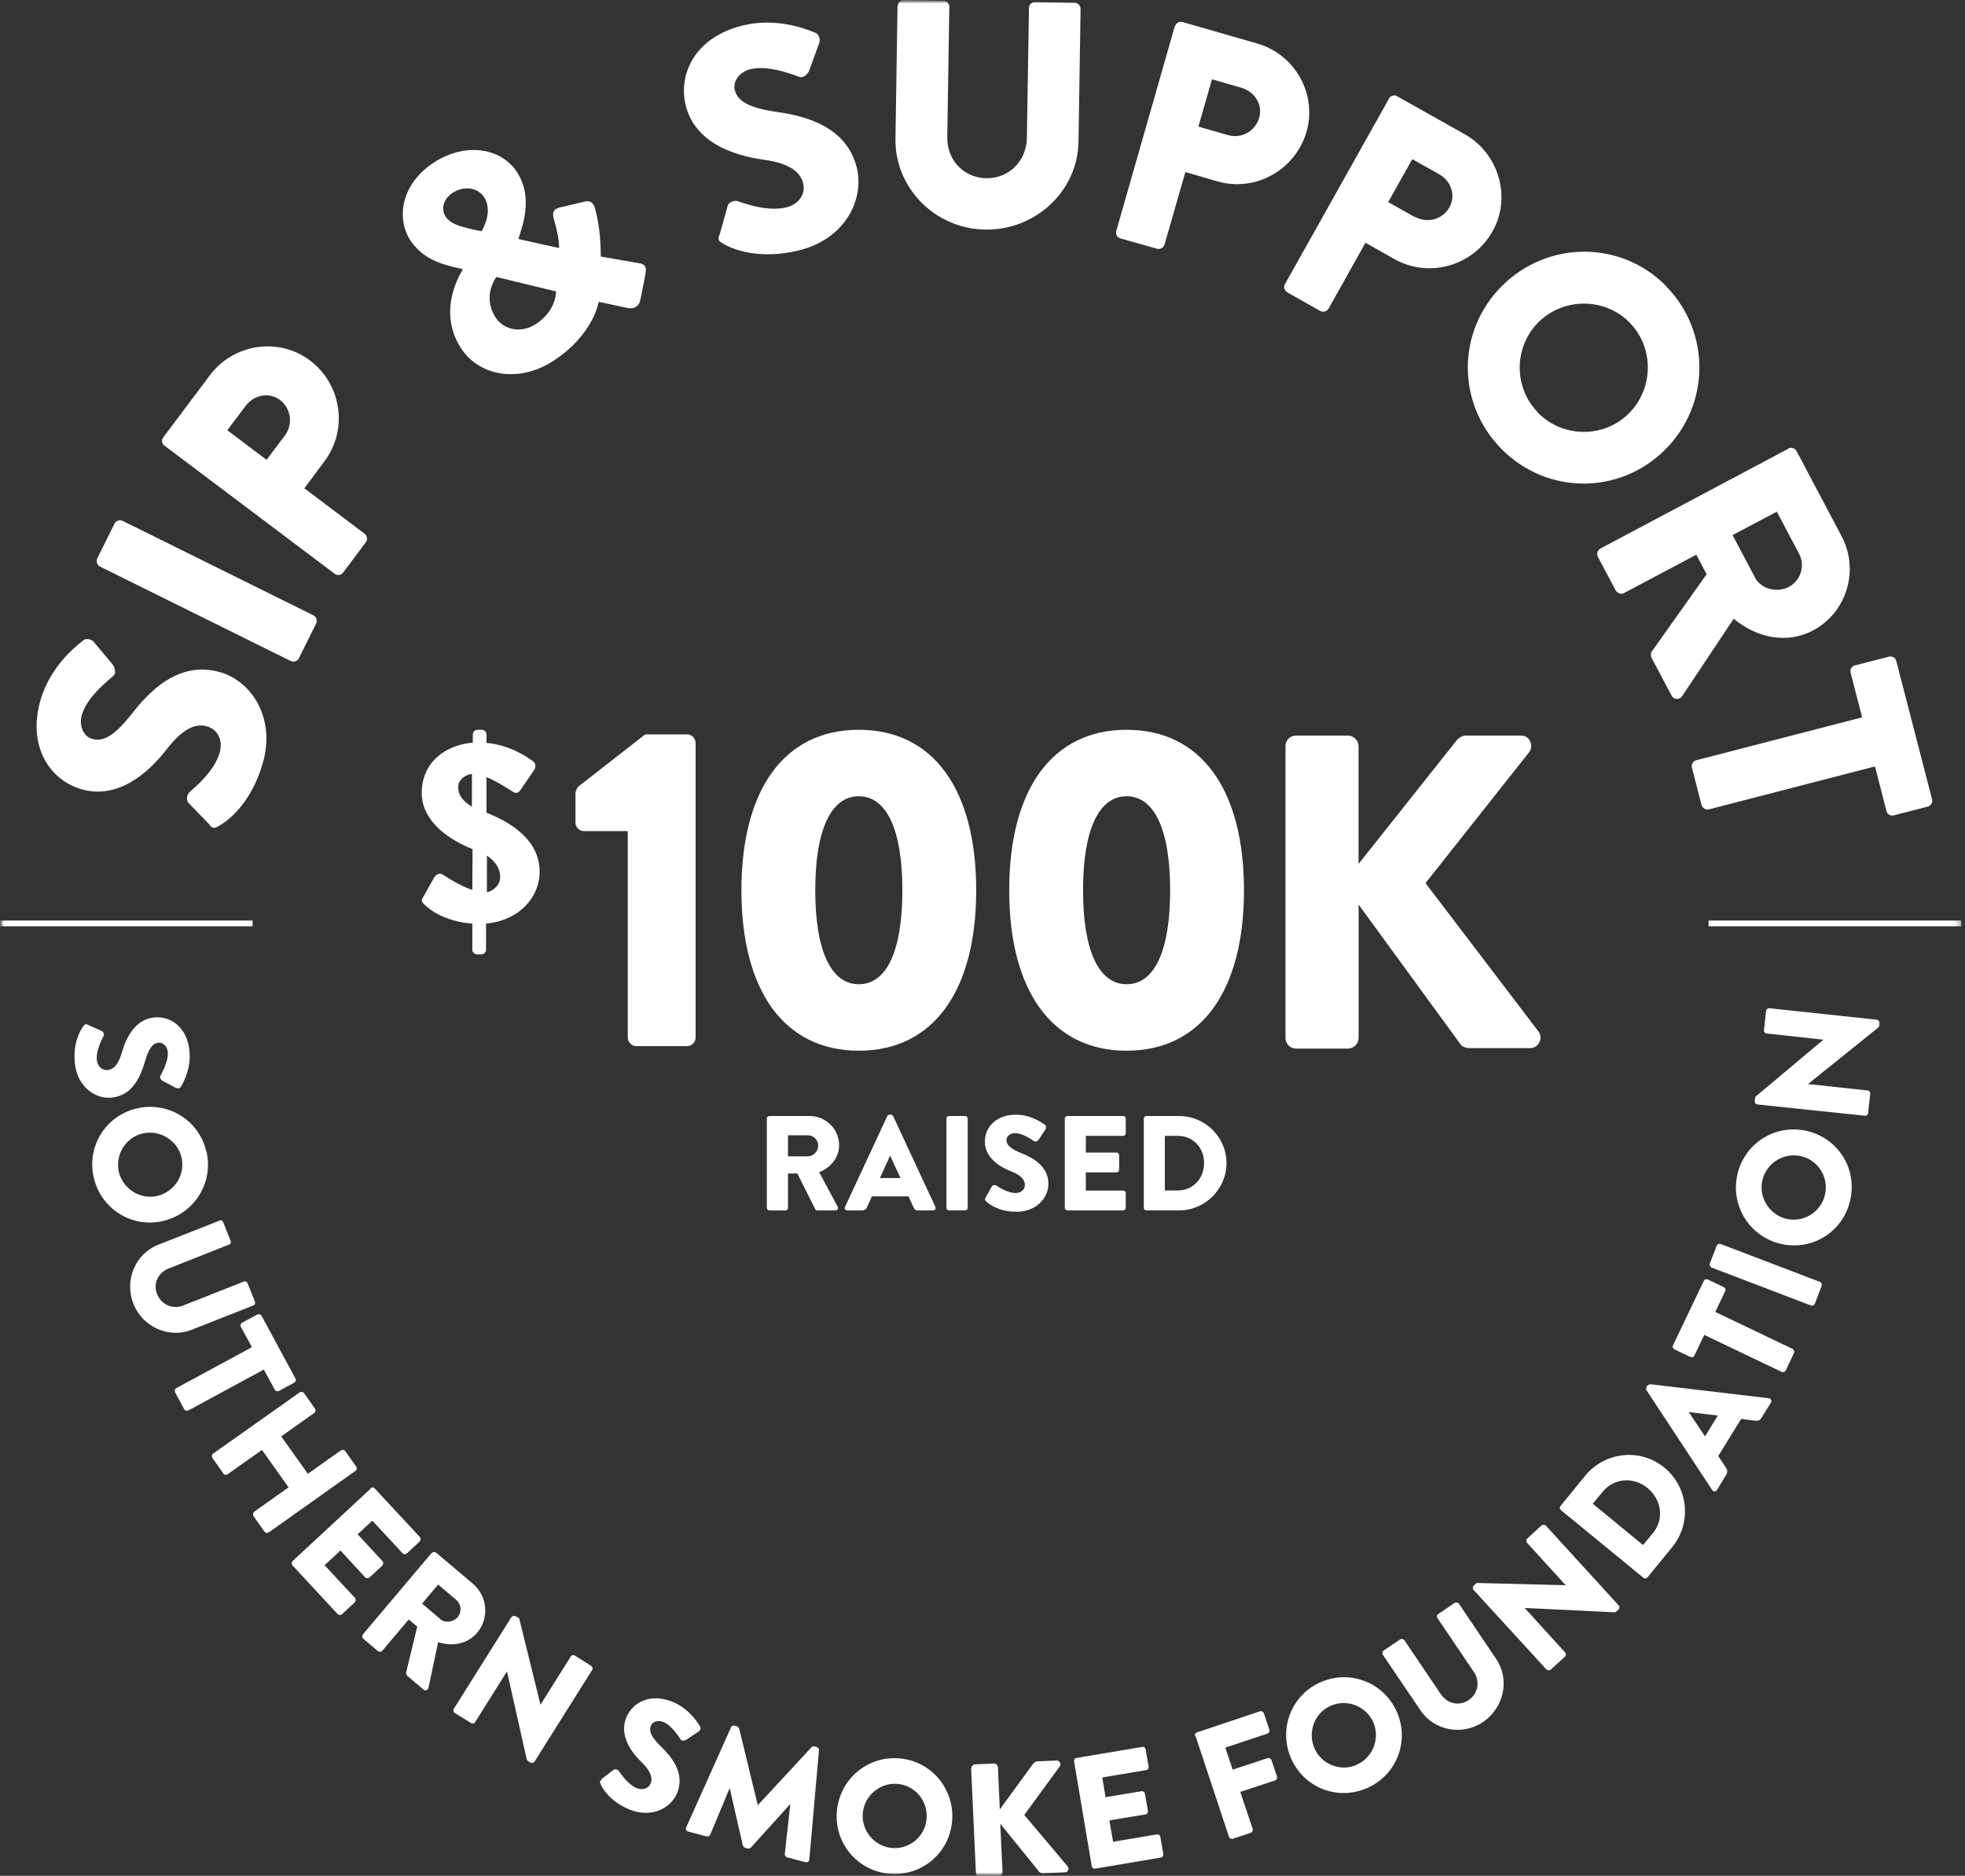
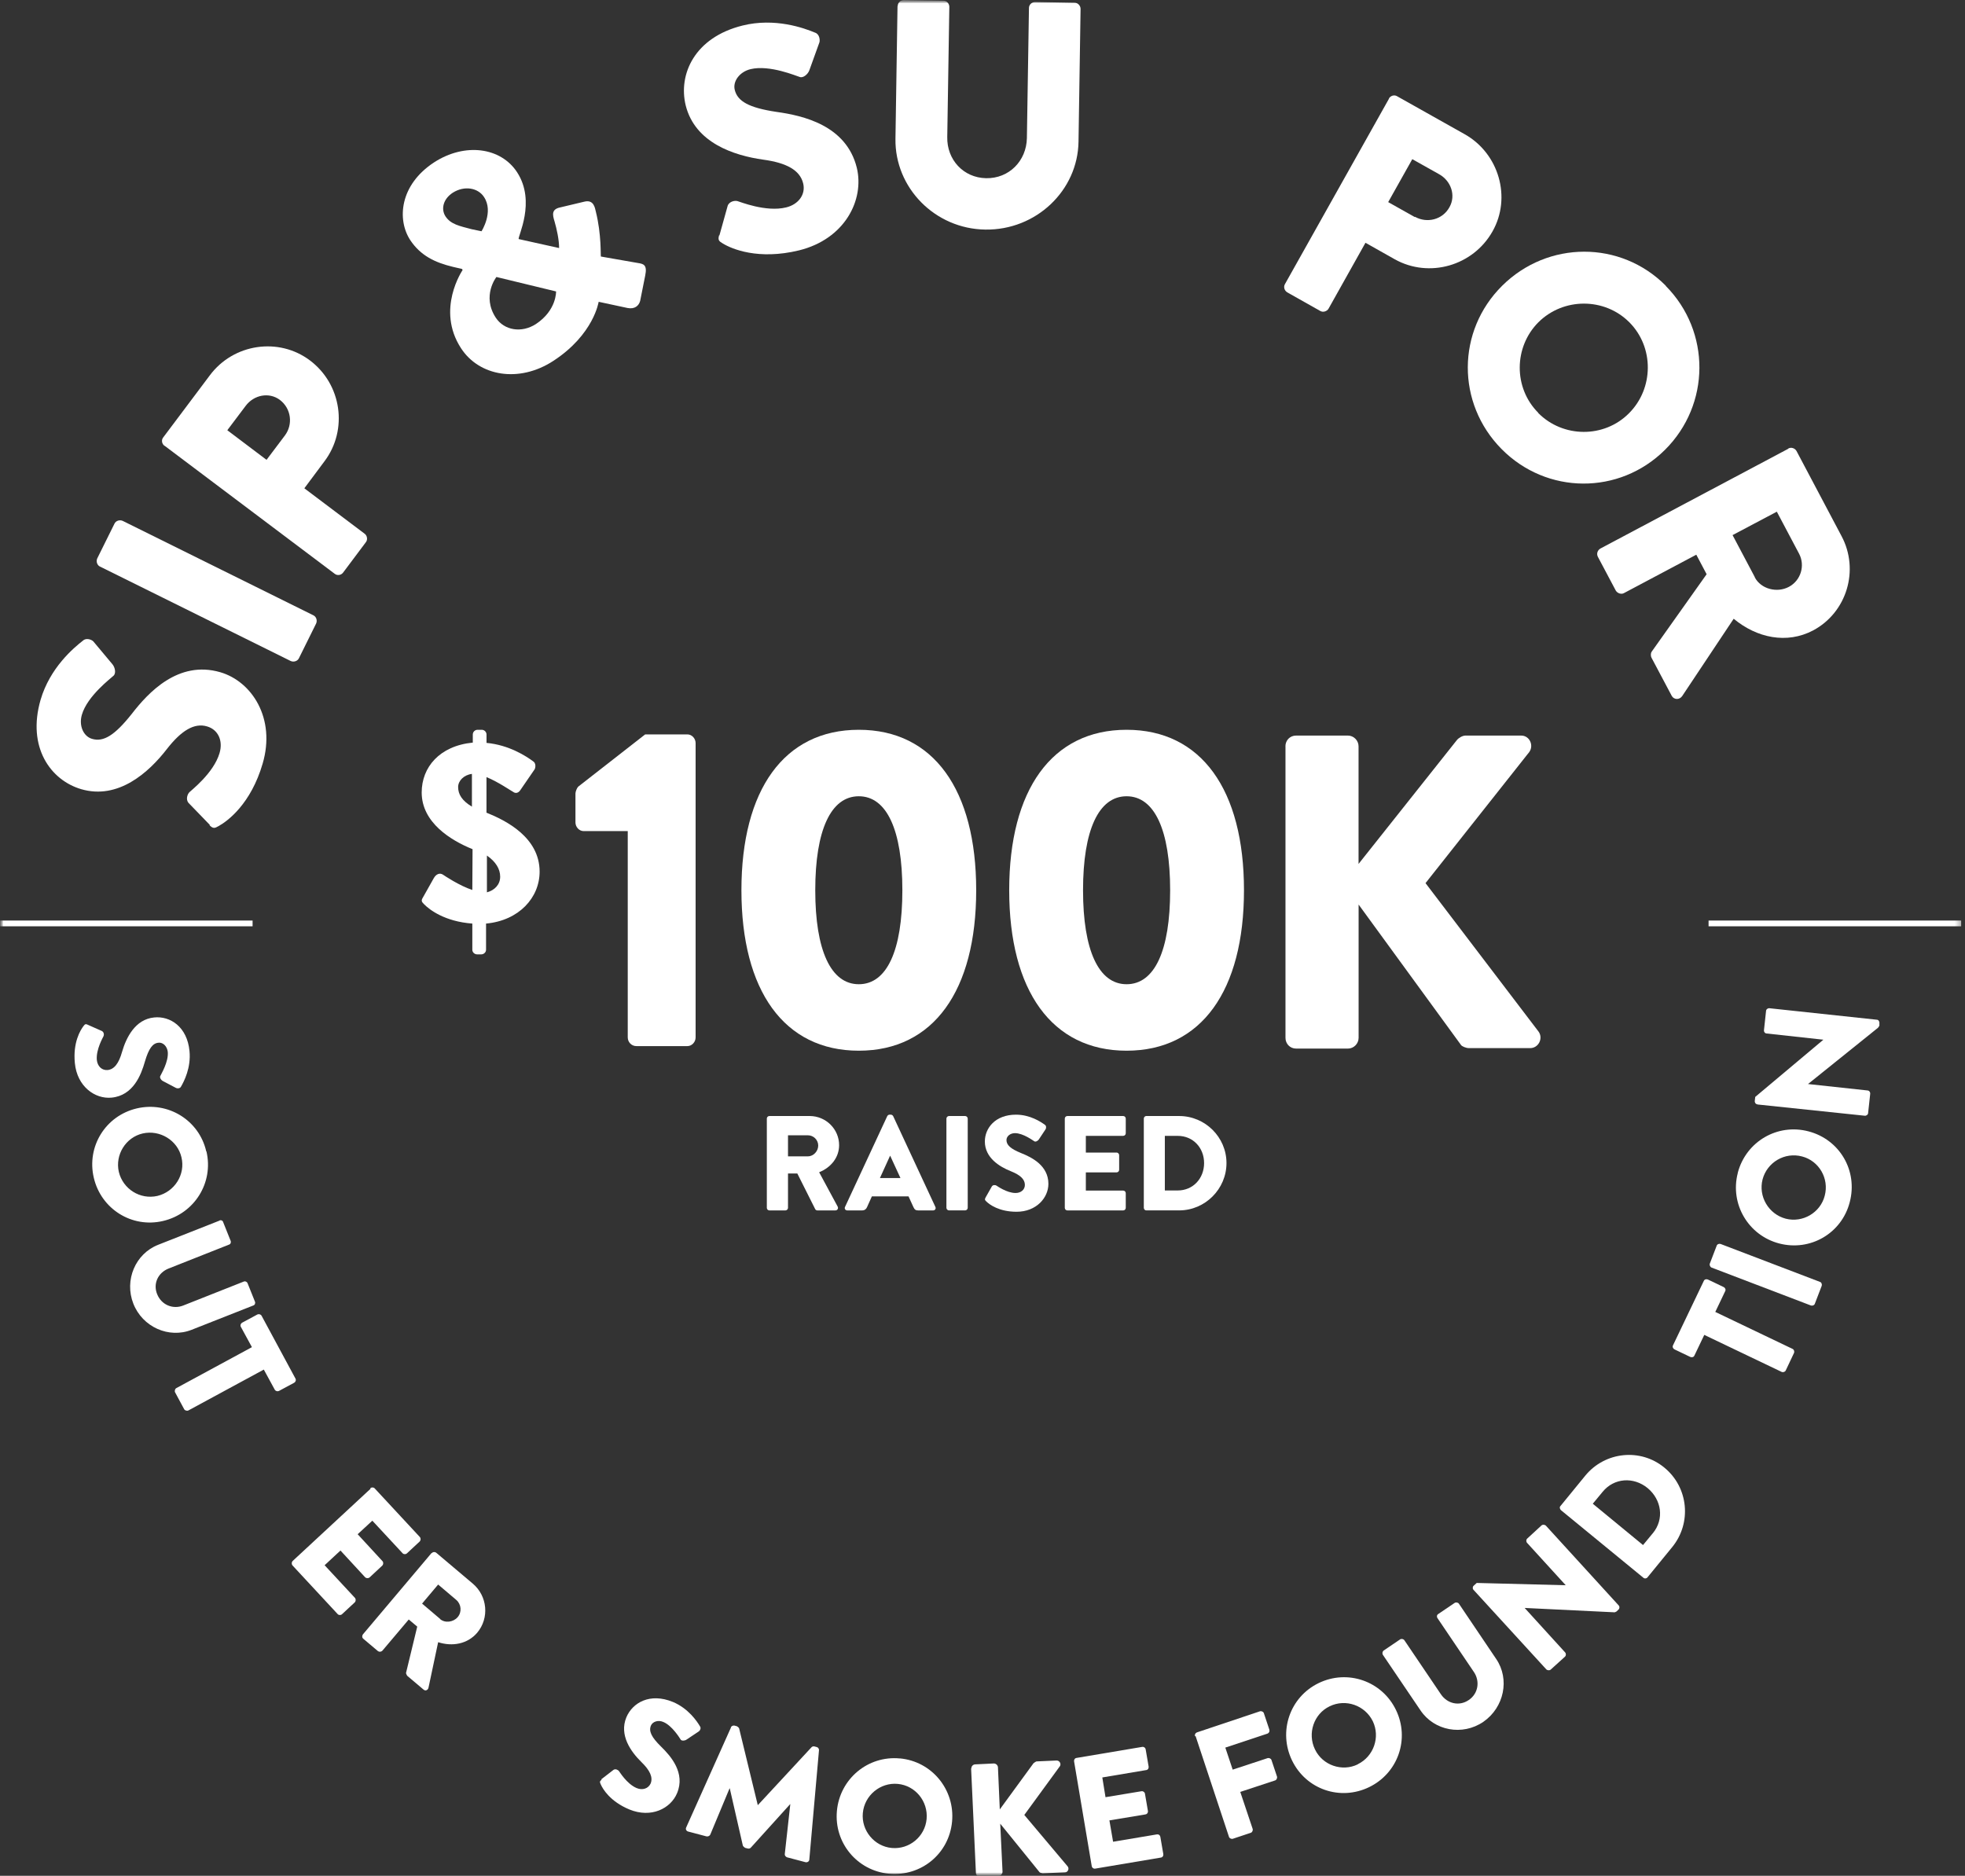
<svg xmlns="http://www.w3.org/2000/svg" width="287" height="274" viewBox="0 0 287 274" fill="none">
  <rect x="0" y="0" width="287" height="274" fill="#333333" stroke="none" />
  <mask id="mask0_286_343" style="mask-type:luminance" maskUnits="userSpaceOnUse" x="0" y="0" width="287" height="274">
    <path d="M286.634 0H0V274H286.634V0Z" fill="white" />
  </mask>
  <g mask="url(#mask0_286_343)">
    <mask id="mask1_286_343" style="mask-type:luminance" maskUnits="userSpaceOnUse" x="0" y="0" width="292" height="275">
      <path d="M291.38 0H0V274.162H291.38V0Z" fill="white" />
    </mask>
    <g mask="url(#mask1_286_343)">
      <path d="M30.657 120.506L27.542 117.287C27.071 116.75 27.411 115.911 27.712 115.675C27.844 115.505 31.2 112.955 32.066 110.005C32.603 108.196 31.863 106.584 30.256 106.112C28.381 105.542 26.468 106.715 24.357 109.435C21.708 112.856 17.256 116.848 11.86 115.275C7.402 113.964 3.92 109.166 5.927 102.224C7.304 97.525 10.752 94.641 12.129 93.566C12.6 93.128 13.401 93.435 13.637 93.698L16.417 97.021C16.817 97.492 16.987 98.397 16.548 98.732C16.214 99.066 12.759 101.649 11.959 104.401C11.487 106.013 12.195 107.554 13.434 107.922C15.112 108.426 16.751 107.417 19.23 104.297C21.642 101.177 26.029 96.412 32.165 98.189C36.787 99.532 40.307 104.933 38.361 111.54C36.65 117.413 33.267 119.93 31.929 120.665C31.359 120.999 31.123 121.065 30.591 120.533L30.657 120.5V120.506Z" fill="white" />
      <path d="M14.608 82.765C14.175 82.562 14.005 81.992 14.208 81.559L16.72 76.492C16.922 76.054 17.493 75.889 17.926 76.087L45.77 89.877C46.203 90.08 46.373 90.65 46.17 91.083L43.659 96.15C43.456 96.583 42.886 96.753 42.452 96.55L14.608 82.76V82.765Z" fill="white" />
      <path d="M24.021 65.118C23.653 64.85 23.516 64.279 23.851 63.879L30.65 54.821C34.099 50.193 40.701 49.217 45.257 52.639C49.913 56.126 50.856 62.772 47.401 67.367L44.451 71.325L53.263 77.966C53.63 78.234 53.734 78.838 53.433 79.205L50.115 83.635C49.814 84.041 49.244 84.107 48.876 83.805L24.048 65.118H24.015H24.021ZM41.611 63.611C42.817 61.998 42.548 59.684 40.876 58.412C39.302 57.239 37.087 57.672 35.881 59.284L33.2 62.843L38.93 67.169L41.611 63.611Z" fill="white" />
      <path d="M67.548 39.418L67.482 39.287L66.177 38.985C63.529 38.349 61.418 37.34 59.91 35.059C57.969 32.071 58.369 27.01 63.397 23.72C67.888 20.803 73.146 21.504 75.526 25.162C78.339 29.488 75.559 34.62 75.762 34.922L81.662 36.232C81.662 35.059 81.327 33.48 80.993 32.339C80.691 31.369 80.527 30.563 81.832 30.294L85.352 29.455C86.728 29.121 86.893 30.36 87.03 30.93C87.869 34.286 87.699 37.373 87.765 37.472L93.127 38.409C93.966 38.541 94.569 38.645 94.235 40.257L93.5 43.947C93.297 44.688 92.694 45.187 91.658 44.989L87.436 44.084C87.436 44.084 86.734 48.849 80.834 52.704C75.806 55.994 69.977 54.952 67.329 50.856C63.644 45.187 67.564 39.451 67.564 39.451V39.418H67.548ZM70.695 28.781C69.823 27.437 67.85 27.07 66.139 28.145C64.697 29.082 64.395 30.563 65.064 31.599C65.837 32.773 67.109 33.008 68.886 33.48L70.328 33.781C70.328 33.781 72.138 30.963 70.695 28.781ZM78.268 47.336C81.316 45.324 81.218 42.571 81.218 42.571L72.505 40.46C72.505 40.46 70.328 43.213 72.406 46.398C73.645 48.279 76.19 48.679 78.268 47.336Z" fill="white" />
      <path d="M105.076 34.385L106.282 30.059C106.518 29.39 107.39 29.253 107.757 29.39C107.96 29.423 111.848 31.035 114.825 30.295C116.635 29.856 117.709 28.381 117.304 26.775C116.832 24.861 114.891 23.786 111.475 23.32C107.187 22.717 101.523 20.869 100.152 15.402C99.044 10.873 101.424 5.472 108.459 3.729C113.186 2.555 117.441 4.096 119.047 4.77C119.683 4.973 119.787 5.812 119.683 6.18L118.208 10.27C118.005 10.84 117.304 11.444 116.799 11.241C116.327 11.109 112.412 9.431 109.627 10.1C107.987 10.5 107.011 11.909 107.313 13.121C107.713 14.799 109.391 15.737 113.378 16.34C117.265 16.877 123.598 18.287 125.139 24.494C126.28 29.193 123.395 34.928 116.695 36.573C110.762 38.015 106.88 36.37 105.569 35.564C104.999 35.23 104.829 35.06 105.032 34.358L105.065 34.391L105.076 34.385Z" fill="white" />
      <path d="M131.116 0.872C131.116 0.4 131.549 0 132.02 0L137.783 0.099C138.288 0.099 138.655 0.537 138.655 1.003L138.353 20.025C138.288 23.315 140.7 25.963 144.018 26.029C147.401 26.095 149.912 23.479 149.983 20.189L150.285 1.168C150.285 0.696 150.685 0.296 151.19 0.296L156.953 0.395C157.424 0.395 157.824 0.833 157.824 1.3L157.523 20.688C157.424 27.833 151.327 33.64 143.919 33.535C136.549 33.437 130.682 27.427 130.787 20.282L131.088 0.894L131.121 0.861L131.116 0.872Z" fill="white" />
-       <path d="M171.626 3.828C171.757 3.389 172.229 3.055 172.733 3.225L183.59 6.345C189.15 7.924 192.402 13.758 190.828 19.225C189.221 24.829 183.354 28.08 177.86 26.507L173.133 25.13L170.085 35.73C169.948 36.168 169.449 36.47 168.977 36.333L163.647 34.825C163.143 34.693 162.907 34.189 163.044 33.717L171.587 3.822H171.62L171.626 3.828ZM179.33 19.729C181.271 20.3 183.316 19.225 183.919 17.18C184.456 15.266 183.25 13.391 181.304 12.82L177.016 11.581L175.036 18.49L179.324 19.729H179.33Z" fill="white" />
      <path d="M202.853 14.394C203.088 13.994 203.626 13.791 204.059 14.06L213.912 19.598C218.94 22.416 220.783 28.859 217.997 33.788C215.151 38.855 208.714 40.664 203.724 37.879L199.436 35.461L194.041 45.089C193.805 45.49 193.235 45.66 192.835 45.424L188.009 42.704C187.576 42.435 187.439 41.898 187.675 41.498L202.885 14.389H202.853V14.394ZM206.674 31.672C208.418 32.642 210.694 32.11 211.703 30.263C212.673 28.552 211.938 26.402 210.162 25.432L206.274 23.25L202.754 29.522L206.641 31.705L206.674 31.672Z" fill="white" />
      <path d="M243.297 41.766C249.899 48.445 249.833 59.11 243.165 65.723C236.498 72.33 225.909 72.264 219.308 65.586C212.706 58.907 212.739 48.341 219.406 41.733C226.074 35.126 236.695 35.093 243.297 41.733V41.766ZM224.665 60.322C228.284 63.979 234.282 64.012 237.901 60.388C241.553 56.763 241.619 50.726 237.967 47.069C234.348 43.444 228.35 43.444 224.698 47.069C221.079 50.693 221.046 56.664 224.665 60.289V60.322Z" fill="white" />
      <path d="M261.189 65.519C261.589 65.283 262.159 65.453 262.395 65.886L268.964 78.3C271.612 83.262 269.737 89.469 264.808 92.091C260.986 94.103 256.599 93.198 253.216 90.38L245.709 101.653C245.342 102.224 244.503 102.289 244.136 101.587L241.219 96.088C241.049 95.753 241.12 95.38 241.219 95.216L249.263 83.877L247.755 81.025L237.2 86.629C236.799 86.865 236.229 86.662 235.993 86.262L233.378 81.332C233.142 80.861 233.345 80.362 233.745 80.126L261.156 65.568L261.189 65.535V65.519ZM256.298 84.337C257.202 86.048 259.549 86.651 261.293 85.713C263.037 84.776 263.673 82.594 262.768 80.883L259.516 74.742L253.052 78.163L256.303 84.304V84.337H256.298Z" fill="white" />
-       <path d="M271.974 104.774L270.296 98.266C270.165 97.761 270.466 97.295 270.932 97.191L275.889 95.919C276.361 95.82 276.86 96.05 276.964 96.555L282.189 116.75C282.321 117.254 281.986 117.72 281.553 117.824L276.596 119.097C276.163 119.228 275.626 118.965 275.527 118.46L273.855 111.952L249.597 118.225C249.125 118.323 248.626 118.022 248.522 117.589L247.113 112.122C246.981 111.65 247.316 111.146 247.749 111.047L272.007 104.774H271.974Z" fill="white" />
      <path d="M12.831 149.693L14.877 150.598C15.211 150.768 15.211 151.201 15.112 151.371C15.079 151.47 14.005 153.285 14.142 154.826C14.241 155.763 14.877 156.366 15.716 156.301C16.686 156.202 17.355 155.33 17.826 153.652C18.43 151.574 19.735 148.887 22.52 148.619C24.834 148.383 27.345 149.962 27.68 153.548C27.916 155.961 26.874 157.979 26.441 158.713C26.309 159.015 25.87 159.015 25.706 158.916L23.798 157.913C23.529 157.781 23.26 157.375 23.43 157.14C23.529 156.904 24.637 155.094 24.505 153.652C24.406 152.813 23.803 152.243 23.167 152.309C22.295 152.375 21.725 153.148 21.155 155.094C20.617 156.975 19.477 160.024 16.297 160.331C13.884 160.567 11.269 158.719 10.934 155.297C10.633 152.276 11.74 150.466 12.206 149.863C12.409 149.595 12.508 149.529 12.842 149.693H12.831Z" fill="white" />
      <path d="M30.151 168.181C31.226 172.743 28.407 177.272 23.818 178.347C19.261 179.422 14.77 176.603 13.701 172.041C12.626 167.479 15.412 162.983 19.968 161.908C24.525 160.833 29.082 163.619 30.123 168.181H30.156H30.151ZM17.353 171.169C17.956 173.686 20.467 175.26 22.984 174.69C25.496 174.086 27.108 171.57 26.505 169.053C25.934 166.569 23.357 164.995 20.84 165.565C18.362 166.136 16.788 168.685 17.353 171.169Z" fill="white" />
      <path d="M32.035 178.278C32.271 178.179 32.539 178.278 32.605 178.546L33.68 181.233C33.779 181.469 33.68 181.738 33.444 181.803L24.632 185.291C23.092 185.894 22.319 187.506 22.955 189.047C23.591 190.626 25.268 191.295 26.776 190.692L35.588 187.204C35.791 187.106 36.059 187.204 36.158 187.44L37.233 190.122C37.332 190.324 37.233 190.626 36.997 190.692L27.983 194.245C24.665 195.555 20.811 193.845 19.473 190.418C18.135 186.996 19.774 183.136 23.092 181.831L32.106 178.278H32.04H32.035Z" fill="white" />
      <path d="M36.787 196.766L35.181 193.816C35.049 193.58 35.181 193.311 35.351 193.212L37.593 192.006C37.796 191.907 38.065 191.973 38.197 192.176L43.153 201.366C43.285 201.602 43.153 201.87 42.983 201.969L40.741 203.175C40.538 203.274 40.269 203.208 40.138 203.005L38.531 200.055L27.51 206.027C27.307 206.125 27.005 206.027 26.907 205.857L25.569 203.373C25.47 203.17 25.569 202.868 25.738 202.77L36.76 196.798L36.793 196.766H36.787Z" fill="white" />
-       <path d="M43.756 203.375C43.959 203.243 44.261 203.309 44.392 203.473L45.999 205.754C46.131 205.957 46.098 206.259 45.9 206.391L41.075 209.812L44.963 215.279L49.788 211.857C49.991 211.726 50.26 211.759 50.424 211.956L52.031 214.237C52.162 214.44 52.129 214.709 51.932 214.84L39.266 223.833C39.063 223.964 38.761 223.931 38.63 223.734L37.023 221.453C36.891 221.25 36.957 220.949 37.122 220.817L42.15 217.258L38.262 211.792L33.234 215.35C33.031 215.482 32.763 215.449 32.631 215.251L31.024 212.97C30.893 212.768 30.926 212.466 31.123 212.334L43.789 203.375H43.756Z" fill="white" />
      <path d="M54.081 217.399C54.251 217.229 54.552 217.229 54.717 217.399L61.319 224.511C61.489 224.714 61.45 224.982 61.319 225.147L59.443 226.89C59.273 227.06 58.972 227.06 58.807 226.89L54.382 222.126L52.238 224.105L55.857 228.031C56.027 228.201 55.994 228.503 55.857 228.667L53.982 230.411C53.779 230.581 53.51 230.542 53.346 230.411L49.727 226.485L47.413 228.634L51.838 233.399C52.008 233.602 51.97 233.871 51.838 234.035L49.963 235.779C49.793 235.949 49.491 235.949 49.327 235.779L42.725 228.667C42.555 228.464 42.593 228.195 42.725 228.031L54.119 217.465L54.086 217.399H54.081Z" fill="white" />
      <path d="M63.056 226.858C63.226 226.688 63.489 226.655 63.692 226.792L69.055 231.321C71.199 233.131 71.501 236.355 69.691 238.499C68.282 240.144 66.072 240.544 63.994 239.875L62.585 246.521C62.519 246.855 62.152 247.058 61.85 246.79L59.47 244.777C59.47 244.777 59.3 244.476 59.3 244.377L60.94 237.6L59.701 236.558L55.846 241.12C55.676 241.29 55.413 241.323 55.21 241.186L53.066 239.376C52.863 239.206 52.863 238.943 53 238.74L63.018 226.864H63.051L63.056 226.858ZM64.263 236.487C64.997 237.123 66.204 236.958 66.845 236.218C67.481 235.478 67.383 234.337 66.642 233.701L63.994 231.453L61.647 234.238L64.296 236.487H64.263Z" fill="white" />
-       <path d="M74.72 236.219C74.852 236.016 75.12 235.983 75.323 236.087L75.828 236.389L78.942 249.006L83.367 241.96C83.499 241.757 83.767 241.691 83.97 241.828L86.35 243.336C86.553 243.467 86.619 243.736 86.481 243.939L78.07 257.324C77.939 257.527 77.67 257.559 77.467 257.455L77.133 257.252C77.133 257.252 76.963 257.049 76.93 256.984L74.051 244.136L69.396 251.55C69.259 251.753 68.995 251.818 68.793 251.681L66.413 250.206C66.21 250.075 66.144 249.801 66.281 249.603L74.692 236.219H74.725H74.72Z" fill="white" />
      <path d="M87.819 259.905L89.596 258.529C89.897 258.326 90.265 258.529 90.402 258.699C90.468 258.765 91.542 260.58 92.984 261.183C93.856 261.55 94.695 261.249 95.03 260.514C95.397 259.609 94.931 258.6 93.692 257.394C92.151 255.886 90.407 253.468 91.482 250.852C92.387 248.703 94.931 247.228 98.281 248.604C100.529 249.542 101.801 251.423 102.235 252.163C102.437 252.432 102.235 252.799 102.07 252.903L100.261 254.11C100.025 254.28 99.559 254.312 99.422 254.11C99.29 253.907 98.182 252.064 96.877 251.527C96.104 251.192 95.304 251.494 95.068 252.064C94.734 252.87 95.134 253.742 96.576 255.151C97.985 256.528 100.129 258.973 98.89 261.929C97.952 264.177 95.106 265.619 91.921 264.308C89.108 263.135 88.033 261.32 87.731 260.618C87.6 260.317 87.561 260.179 87.863 259.982L87.83 259.916L87.819 259.905Z" fill="white" />
      <path d="M106.753 252.322C106.818 252.119 107.087 252.02 107.257 252.053L107.624 252.152C107.624 252.152 107.926 252.322 107.959 252.486L110.673 263.656H110.706L118.514 255.233C118.613 255.102 118.849 255.063 118.947 255.102L119.315 255.2C119.479 255.233 119.649 255.469 119.616 255.672L118.207 271.606C118.207 271.908 117.905 272.078 117.637 272.007L114.955 271.299C114.753 271.233 114.588 270.998 114.621 270.828L115.427 263.546H115.394L109.664 269.885C109.565 270.016 109.33 270.049 109.231 270.016L108.831 269.917C108.831 269.917 108.529 269.715 108.496 269.583L106.588 261.232H106.555L103.742 267.976C103.676 268.146 103.441 268.278 103.205 268.245L100.524 267.538C100.255 267.472 100.09 267.203 100.222 266.935L106.758 252.344V252.311L106.753 252.322Z" fill="white" />
      <path d="M131.449 256.851C136.105 257.289 139.493 261.413 139.055 266.079C138.621 270.778 134.531 274.128 129.843 273.695C125.187 273.257 121.799 269.166 122.237 264.505C122.671 259.839 126.761 256.418 131.416 256.856H131.449V256.851ZM130.243 269.934C132.826 270.17 135.101 268.256 135.337 265.706C135.573 263.124 133.692 260.81 131.115 260.574C128.571 260.338 126.257 262.252 126.021 264.834C125.785 267.384 127.699 269.698 130.243 269.934Z" fill="white" />
      <path d="M141.869 258.326C141.869 258.025 142.072 257.756 142.406 257.723L145.153 257.591C145.455 257.591 145.724 257.827 145.756 258.129L146.025 264.303L150.949 257.558C150.949 257.558 151.251 257.323 151.382 257.29L154.332 257.158C154.765 257.158 155.034 257.663 154.798 257.997L149.606 265.109L155.939 272.626C156.208 272.961 155.972 273.498 155.539 273.498L152.287 273.63C152.287 273.63 151.92 273.564 151.854 273.498L146.091 266.387L146.425 273.4C146.425 273.701 146.19 273.97 145.888 274.003L143.141 274.134C142.806 274.134 142.571 273.899 142.538 273.597L141.836 258.299L141.869 258.332V258.326Z" fill="white" />
      <path d="M156.877 257.285C156.844 257.049 156.975 256.813 157.244 256.78L166.829 255.168C167.097 255.135 167.3 255.305 167.333 255.536L167.766 258.052C167.799 258.288 167.668 258.524 167.399 258.557L161 259.632L161.466 262.516L166.724 261.644C166.96 261.611 167.196 261.775 167.229 262.011L167.662 264.528C167.695 264.797 167.531 265 167.295 265.033L162.036 265.904L162.574 269.024L168.973 267.95C169.241 267.917 169.444 268.081 169.477 268.317L169.91 270.834C169.943 271.07 169.812 271.305 169.543 271.338L159.958 272.95C159.689 272.983 159.492 272.819 159.454 272.583L156.871 257.252V257.285H156.877Z" fill="white" />
      <path d="M174.536 253.628C174.47 253.392 174.568 253.156 174.804 253.057L184.022 249.97C184.257 249.904 184.526 250.036 184.592 250.239L185.398 252.657C185.464 252.893 185.365 253.129 185.129 253.227L178.966 255.273L180.041 258.491L185.135 256.813C185.37 256.747 185.639 256.879 185.705 257.082L186.511 259.495C186.577 259.73 186.445 259.999 186.242 260.065L181.148 261.743L182.958 267.144C183.024 267.38 182.892 267.648 182.689 267.714L180.074 268.586C179.838 268.652 179.569 268.52 179.503 268.317L174.612 253.556L174.547 253.622L174.536 253.628Z" fill="white" />
      <path d="M192.599 245.848C196.822 243.803 201.85 245.546 203.889 249.774C205.935 254.001 204.191 259.002 199.969 261.047C195.747 263.093 190.757 261.382 188.712 257.154C186.667 252.927 188.377 247.893 192.599 245.848ZM198.329 257.692C200.643 256.551 201.614 253.733 200.506 251.419C199.366 249.105 196.553 248.096 194.206 249.237C191.892 250.344 190.922 253.195 192.062 255.542C193.17 257.856 196.016 258.832 198.297 257.725L198.329 257.692Z" fill="white" />
      <path d="M201.981 241.717C201.849 241.514 201.915 241.212 202.112 241.081L204.492 239.468C204.695 239.337 204.996 239.403 205.128 239.606L210.458 247.49C211.395 248.867 213.139 249.267 214.51 248.329C215.919 247.392 216.182 245.577 215.277 244.239L209.948 236.354C209.816 236.151 209.849 235.882 210.079 235.751L212.459 234.139C212.662 234.007 212.964 234.073 213.095 234.27L218.524 242.32C220.536 245.27 219.697 249.399 216.648 251.51C213.6 253.588 209.476 252.82 207.469 249.832L202.041 241.815L201.975 241.717H201.981Z" fill="white" />
      <path d="M215.212 232.225C215.047 232.055 215.08 231.754 215.245 231.622L215.683 231.222L228.684 231.556L223.053 225.382C222.883 225.212 222.883 224.91 223.053 224.746L225.131 222.832C225.301 222.662 225.602 222.701 225.767 222.832L236.421 234.506C236.585 234.676 236.552 234.978 236.388 235.109L236.119 235.378C236.119 235.378 235.884 235.51 235.818 235.51L222.685 234.873L228.58 241.349C228.75 241.519 228.75 241.821 228.58 241.985L226.502 243.866C226.332 244.036 226.03 243.998 225.866 243.866L215.212 232.225Z" fill="white" />
      <path d="M227.982 220.586C227.817 220.416 227.746 220.148 227.916 219.983L231.535 215.553C234.419 212.032 239.612 211.495 243.094 214.379C246.614 217.263 247.113 222.467 244.234 225.987L240.615 230.418C240.484 230.588 240.182 230.621 240.012 230.451L227.982 220.586ZM241.421 223.942C243.094 221.897 242.693 219.078 240.648 217.368C238.603 215.69 235.757 215.86 234.079 217.905L232.637 219.649L239.974 225.686L241.416 223.942H241.421Z" fill="white" />
-       <path d="M250.064 217.631L240.479 203.073C240.479 203.073 240.381 202.738 240.479 202.601L240.611 202.398C240.611 202.398 240.88 202.195 241.044 202.195L258.333 204.241C258.667 204.273 258.837 204.608 258.634 204.91L257.258 207.125C257.022 207.492 256.825 207.563 256.32 207.525L254.308 207.256L250.958 212.69L252.098 214.401C252.263 214.637 252.367 215.004 252.131 215.41L250.788 217.625C250.623 217.927 250.251 217.927 250.053 217.625L250.064 217.631ZM250.87 206.763L246.648 206.258L249.028 209.817L250.903 206.763H250.87Z" fill="white" />
      <path d="M248.922 194.984L247.479 198.005C247.381 198.241 247.112 198.307 246.876 198.208L244.562 197.101C244.359 197.002 244.228 196.733 244.359 196.497L248.85 187.105C248.949 186.869 249.218 186.803 249.453 186.902L251.767 188.009C251.97 188.108 252.102 188.377 251.97 188.612L250.528 191.634L261.818 197.035C262.021 197.133 262.12 197.402 262.021 197.638L260.815 200.188C260.716 200.39 260.447 200.489 260.212 200.39L248.922 194.989V194.984Z" fill="white" />
      <path d="M249.993 185.158C249.79 185.092 249.658 184.791 249.724 184.588L250.728 181.972C250.793 181.736 251.095 181.638 251.298 181.704L265.806 187.242C266.042 187.307 266.141 187.609 266.075 187.812L265.072 190.427C265.006 190.663 264.704 190.762 264.501 190.696L249.993 185.158Z" fill="white" />
      <path d="M253.814 171.302C255.021 166.74 259.61 164.053 264.167 165.265C268.723 166.472 271.372 171.034 270.165 175.601C268.992 180.163 264.402 182.812 259.879 181.638C255.355 180.465 252.641 175.87 253.814 171.341V171.308V171.302ZM266.513 174.658C267.182 172.141 265.675 169.559 263.196 168.923C260.685 168.254 258.102 169.761 257.433 172.278C256.797 174.762 258.305 177.345 260.816 178.014C263.295 178.65 265.877 177.142 266.513 174.658Z" fill="white" />
      <path d="M256.665 161.3C256.429 161.3 256.264 161.032 256.297 160.796L256.363 160.226L266.315 151.869L258.041 150.964C257.805 150.964 257.602 150.729 257.641 150.46L257.942 147.675C257.942 147.439 258.211 147.236 258.447 147.274L274.129 148.952C274.364 148.952 274.529 149.221 274.496 149.457V149.824C274.496 149.824 274.364 150.06 274.293 150.126L264.072 158.345L272.752 159.283C272.988 159.283 273.186 159.518 273.153 159.787L272.851 162.572C272.851 162.808 272.582 163.011 272.347 162.973L256.665 161.328V161.295V161.3Z" fill="white" />
      <path d="M36.891 134.465H0V135.304H36.891V134.465Z" fill="white" />
      <path d="M286.438 134.465H249.547V135.304H286.438V134.465Z" fill="white" />
    </g>
    <path d="M112 163.392C112 163.195 112.158 163.018 112.375 163.018H118.263C120.626 163.018 122.557 164.929 122.557 167.272C122.557 169.084 121.356 170.543 119.641 171.23L122.34 176.234C122.479 176.489 122.34 176.806 122.004 176.806H119.386C119.228 176.806 119.112 176.706 119.07 176.628L116.452 171.408H115.093V176.431C115.093 176.628 114.915 176.806 114.718 176.806H112.375C112.158 176.806 112 176.628 112 176.431V163.395V163.392ZM118.008 168.906C118.815 168.906 119.506 168.157 119.506 167.331C119.506 166.504 118.815 165.833 118.008 165.833H115.093V168.906H118.008Z" fill="white" />
    <path d="M123.423 176.292L129.586 163.037C129.644 162.917 129.783 162.82 129.921 162.82H130.118C130.257 162.82 130.393 162.92 130.454 163.037L136.617 176.292C136.736 176.547 136.578 176.805 136.281 176.805H134.096C133.74 176.805 133.582 176.686 133.408 176.315L132.698 174.759H127.342L126.632 176.334C126.532 176.57 126.315 176.805 125.921 176.805H123.755C123.458 176.805 123.303 176.55 123.42 176.292H123.423ZM131.516 172.076L130.018 168.825H129.999L128.52 172.076H131.513H131.516Z" fill="white" />
    <path d="M138.23 163.392C138.23 163.195 138.408 163.018 138.605 163.018H140.968C141.165 163.018 141.342 163.195 141.342 163.392V176.428C141.342 176.625 141.165 176.802 140.968 176.802H138.605C138.408 176.802 138.23 176.625 138.23 176.428V163.392Z" fill="white" />
    <path d="M143.941 174.933L144.867 173.299C145.025 173.044 145.4 173.083 145.535 173.18C145.613 173.219 147.033 174.261 148.331 174.261C149.119 174.261 149.69 173.771 149.69 173.08C149.69 172.253 148.999 171.624 147.663 171.091C145.968 170.423 143.844 169.103 143.844 166.739C143.844 164.79 145.361 162.82 148.392 162.82C150.439 162.82 152.018 163.863 152.609 164.299C152.844 164.438 152.805 164.79 152.728 164.928L151.724 166.446C151.585 166.662 151.233 166.84 151.056 166.701C150.878 166.601 149.442 165.519 148.241 165.519C147.53 165.519 147.001 165.991 147.001 166.523C147.001 167.253 147.592 167.805 149.148 168.434C150.684 169.045 153.125 170.245 153.125 172.925C153.125 174.952 151.372 177.002 148.476 177.002C145.916 177.002 144.499 175.94 144.044 175.485C143.847 175.288 143.789 175.211 143.944 174.933H143.941Z" fill="white" />
    <path d="M155.52 163.392C155.52 163.195 155.679 163.018 155.895 163.018H164.05C164.266 163.018 164.424 163.195 164.424 163.392V165.539C164.424 165.736 164.266 165.913 164.05 165.913H158.594V168.354H163.084C163.281 168.354 163.459 168.532 163.459 168.728V170.875C163.459 171.092 163.281 171.25 163.084 171.25H158.594V173.91H164.05C164.266 173.91 164.424 174.087 164.424 174.284V176.431C164.424 176.628 164.266 176.806 164.05 176.806H155.895C155.679 176.806 155.52 176.628 155.52 176.431V163.395V163.392Z" fill="white" />
    <path d="M167.061 163.392C167.061 163.195 167.22 163.018 167.417 163.018H172.224C176.023 163.018 179.135 166.11 179.135 169.891C179.135 173.671 176.023 176.802 172.224 176.802H167.417C167.22 176.802 167.061 176.625 167.061 176.428V163.392ZM172.023 173.891C174.248 173.891 175.865 172.138 175.865 169.894C175.865 167.65 174.251 165.917 172.023 165.917H170.132V173.894H172.023V173.891Z" fill="white" />
    <path d="M91.686 121.4H85.255C84.585 121.4 84.049 120.8 84.049 120.13V115.91C84.049 115.644 84.251 115.107 84.453 114.906L94.232 107.273H100.391C101.061 107.273 101.598 107.874 101.598 108.544V151.535C101.598 152.204 101.061 152.805 100.391 152.805H92.956C92.218 152.805 91.686 152.204 91.686 151.535V121.4Z" fill="white" />
    <path d="M108.289 130.038C108.289 115.374 114.518 106.6 125.434 106.6C136.351 106.6 142.579 115.374 142.579 130.038C142.579 144.701 136.351 153.476 125.434 153.476C114.518 153.476 108.289 144.701 108.289 130.038ZM131.796 130.038C131.796 121.263 129.521 116.31 125.434 116.31C121.347 116.31 119.073 121.263 119.073 130.038C119.073 138.812 121.347 143.766 125.434 143.766C129.521 143.766 131.796 138.876 131.796 130.038Z" fill="white" />
    <path d="M147.4 130.038C147.4 115.374 153.629 106.6 164.546 106.6C175.462 106.6 181.691 115.374 181.691 130.038C181.691 144.701 175.462 153.476 164.546 153.476C153.629 153.476 147.4 144.701 147.4 130.038ZM170.907 130.038C170.907 121.263 168.632 116.31 164.546 116.31C160.459 116.31 158.184 121.263 158.184 130.038C158.184 138.812 160.459 143.766 164.546 143.766C168.632 143.766 170.907 138.876 170.907 130.038Z" fill="white" />
    <path d="M61.782 131.072L63.358 128.27C63.687 127.684 64.239 127.428 64.746 127.792C64.854 127.871 67.09 129.378 68.986 129.998L69.02 124.04C65.839 122.755 61.59 120.145 61.59 115.758C61.59 112.08 64.19 108.948 69.055 108.471V107.299C69.055 106.89 69.385 106.6 69.749 106.6H70.364C70.729 106.6 71.059 106.9 71.059 107.299V108.515C74.348 108.815 76.869 110.465 77.864 111.204C78.302 111.46 78.228 112.124 78.085 112.375L75.963 115.463C75.667 115.871 75.269 115.906 74.973 115.684C74.722 115.571 72.782 114.212 71.054 113.513V118.708C73.905 119.85 78.814 122.317 78.814 127.325C78.814 131.111 75.81 134.464 70.99 134.907V138.738C70.99 139.103 70.66 139.403 70.295 139.403H69.68C69.316 139.403 68.986 139.103 68.986 138.738V134.907C64.958 134.607 62.732 132.884 61.964 132.106C61.6 131.741 61.457 131.584 61.777 131.077L61.797 131.067L61.782 131.072ZM68.927 113.045C67.76 113.188 66.913 114.04 66.913 114.96C66.913 116.024 67.464 116.945 68.927 117.826V113.045ZM73.053 128.058C73.053 126.916 72.393 125.857 71.118 124.971V130.343C72.25 130.043 73.053 129.201 73.053 128.063V128.058Z" fill="white" />
    <path d="M187.744 109.01C187.744 108.161 188.39 107.445 189.297 107.445H196.872C197.714 107.445 198.425 108.161 198.425 109.01V126.193L212.792 108.095C213.053 107.77 213.634 107.445 214.026 107.445H222.182C223.407 107.445 224.061 108.885 223.35 109.86L208.207 128.998L224.715 150.685C225.426 151.667 224.715 153.099 223.489 153.099H214.557C214.108 153.099 213.519 152.841 213.388 152.641L198.433 132.129V151.601C198.433 152.45 197.722 153.166 196.881 153.166H189.305C188.398 153.166 187.752 152.45 187.752 151.601V109.002L187.744 109.01Z" fill="white" />
  </g>
</svg>